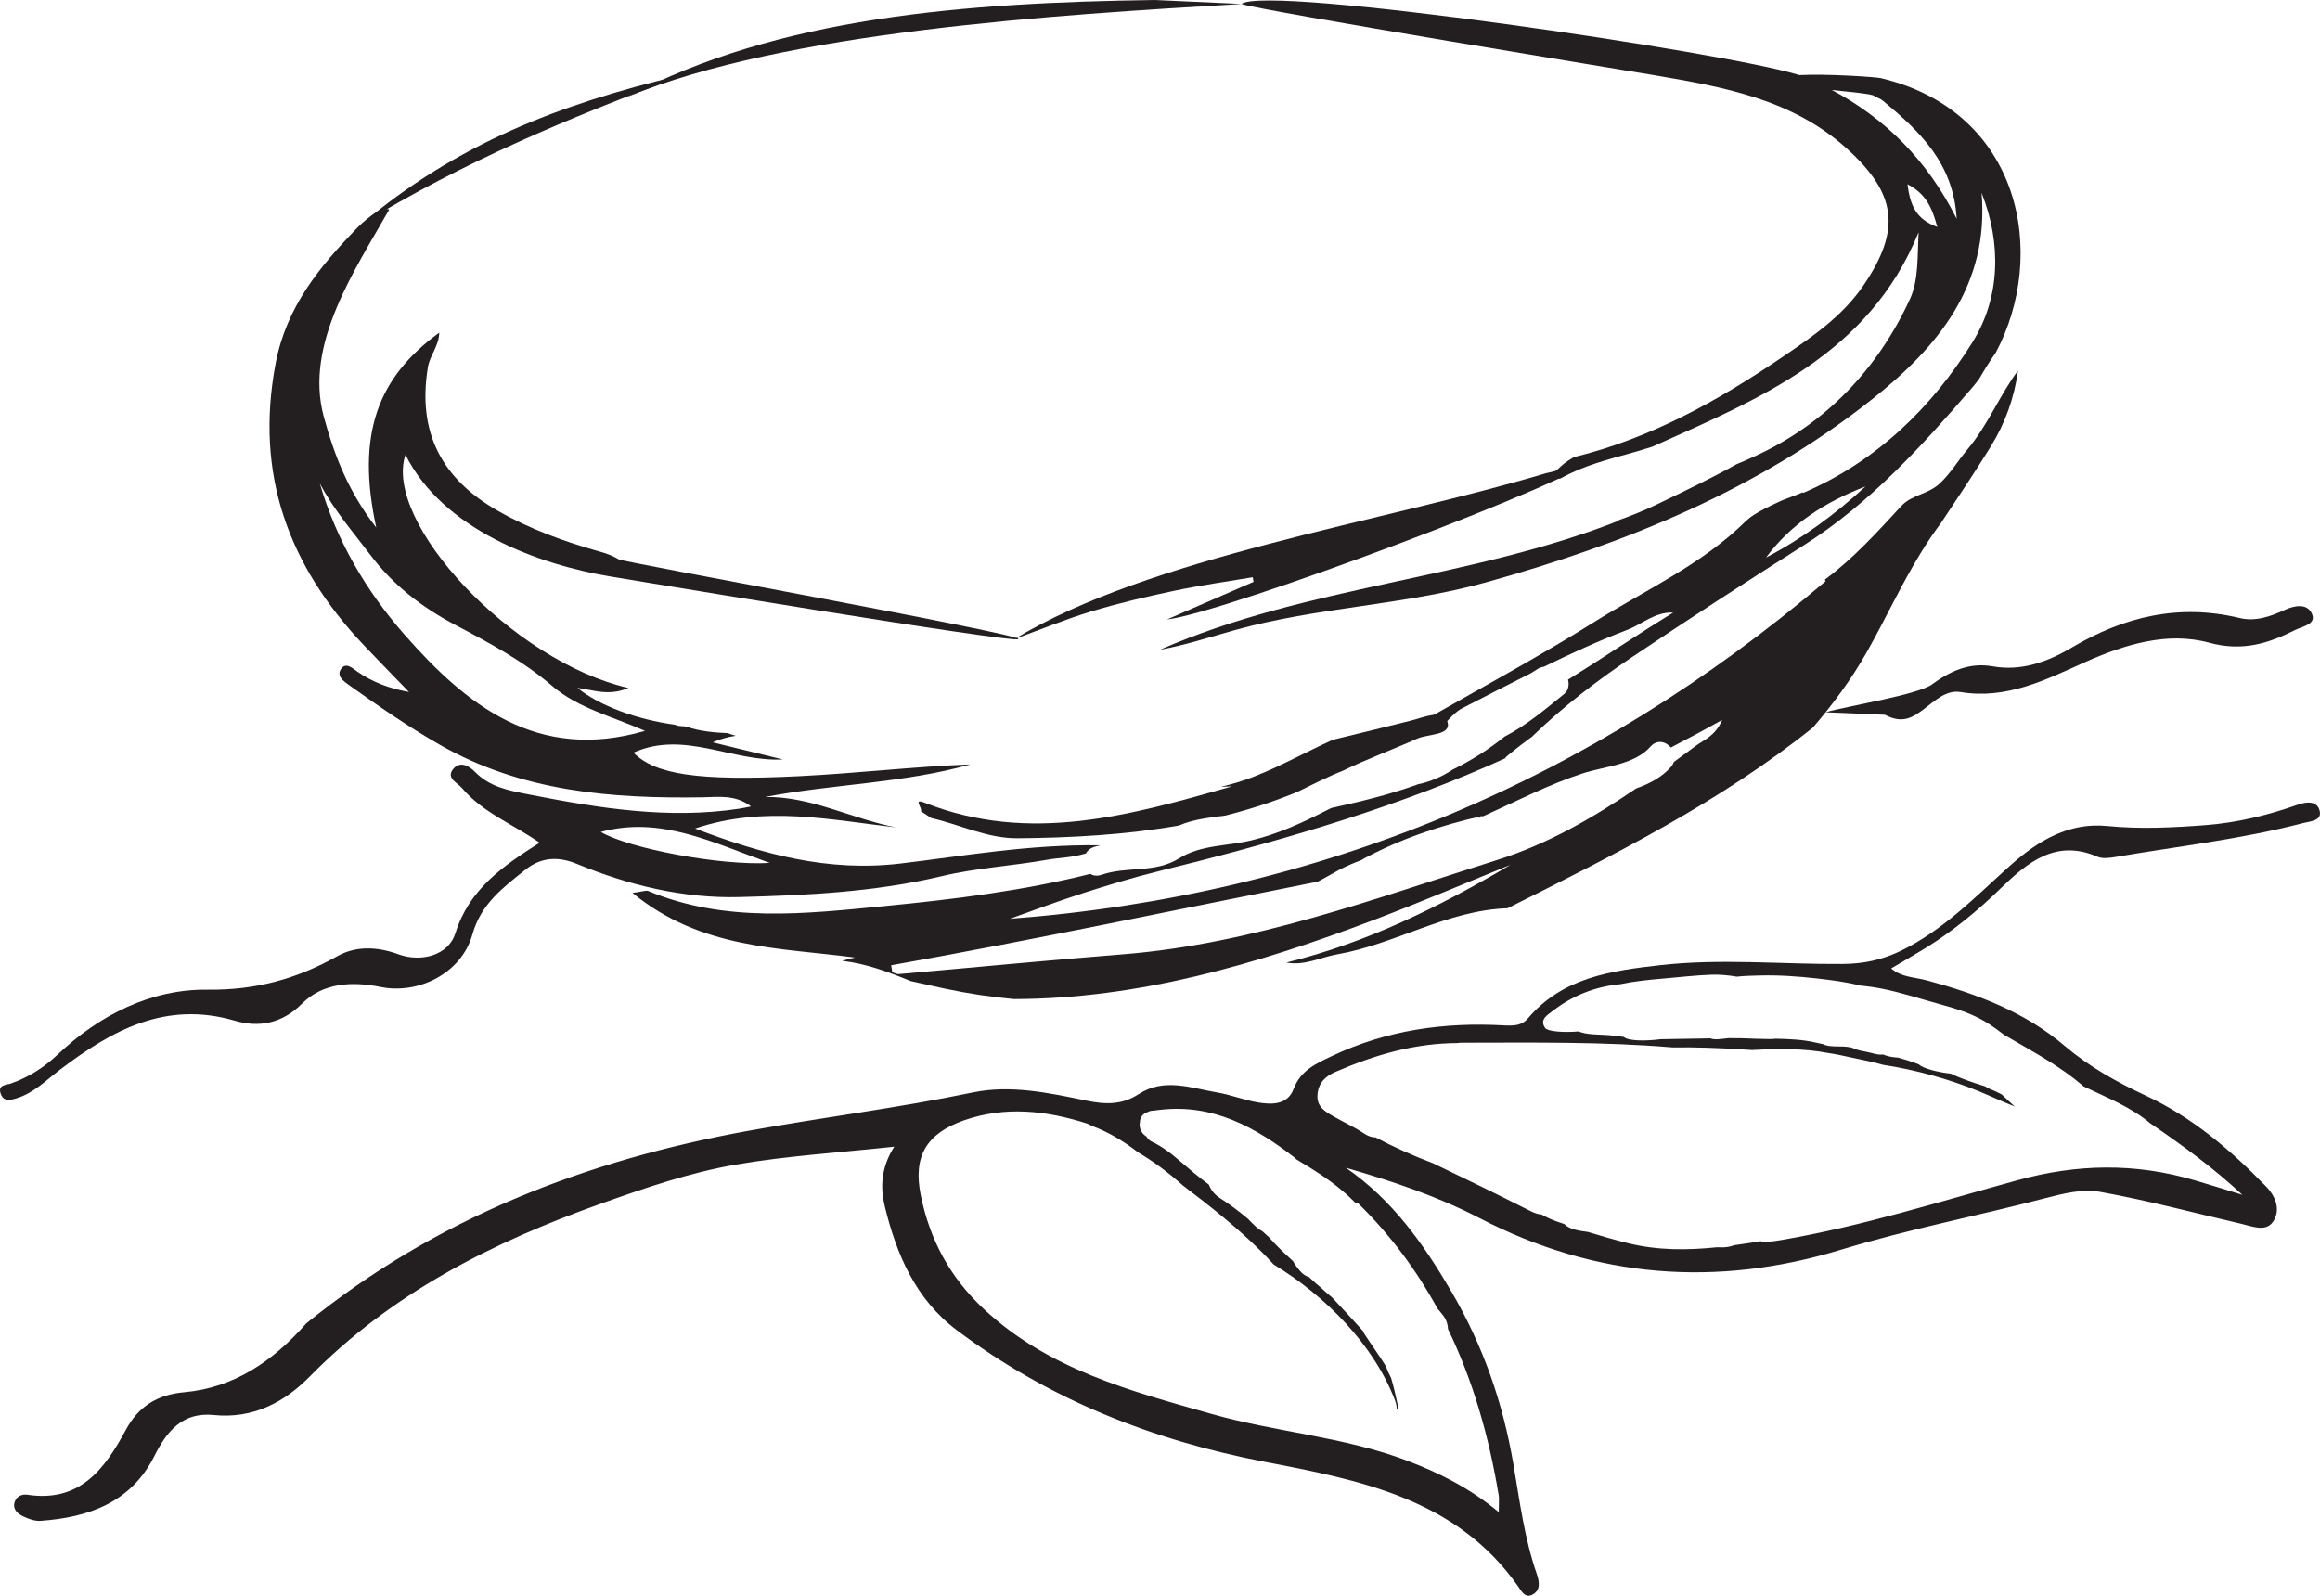
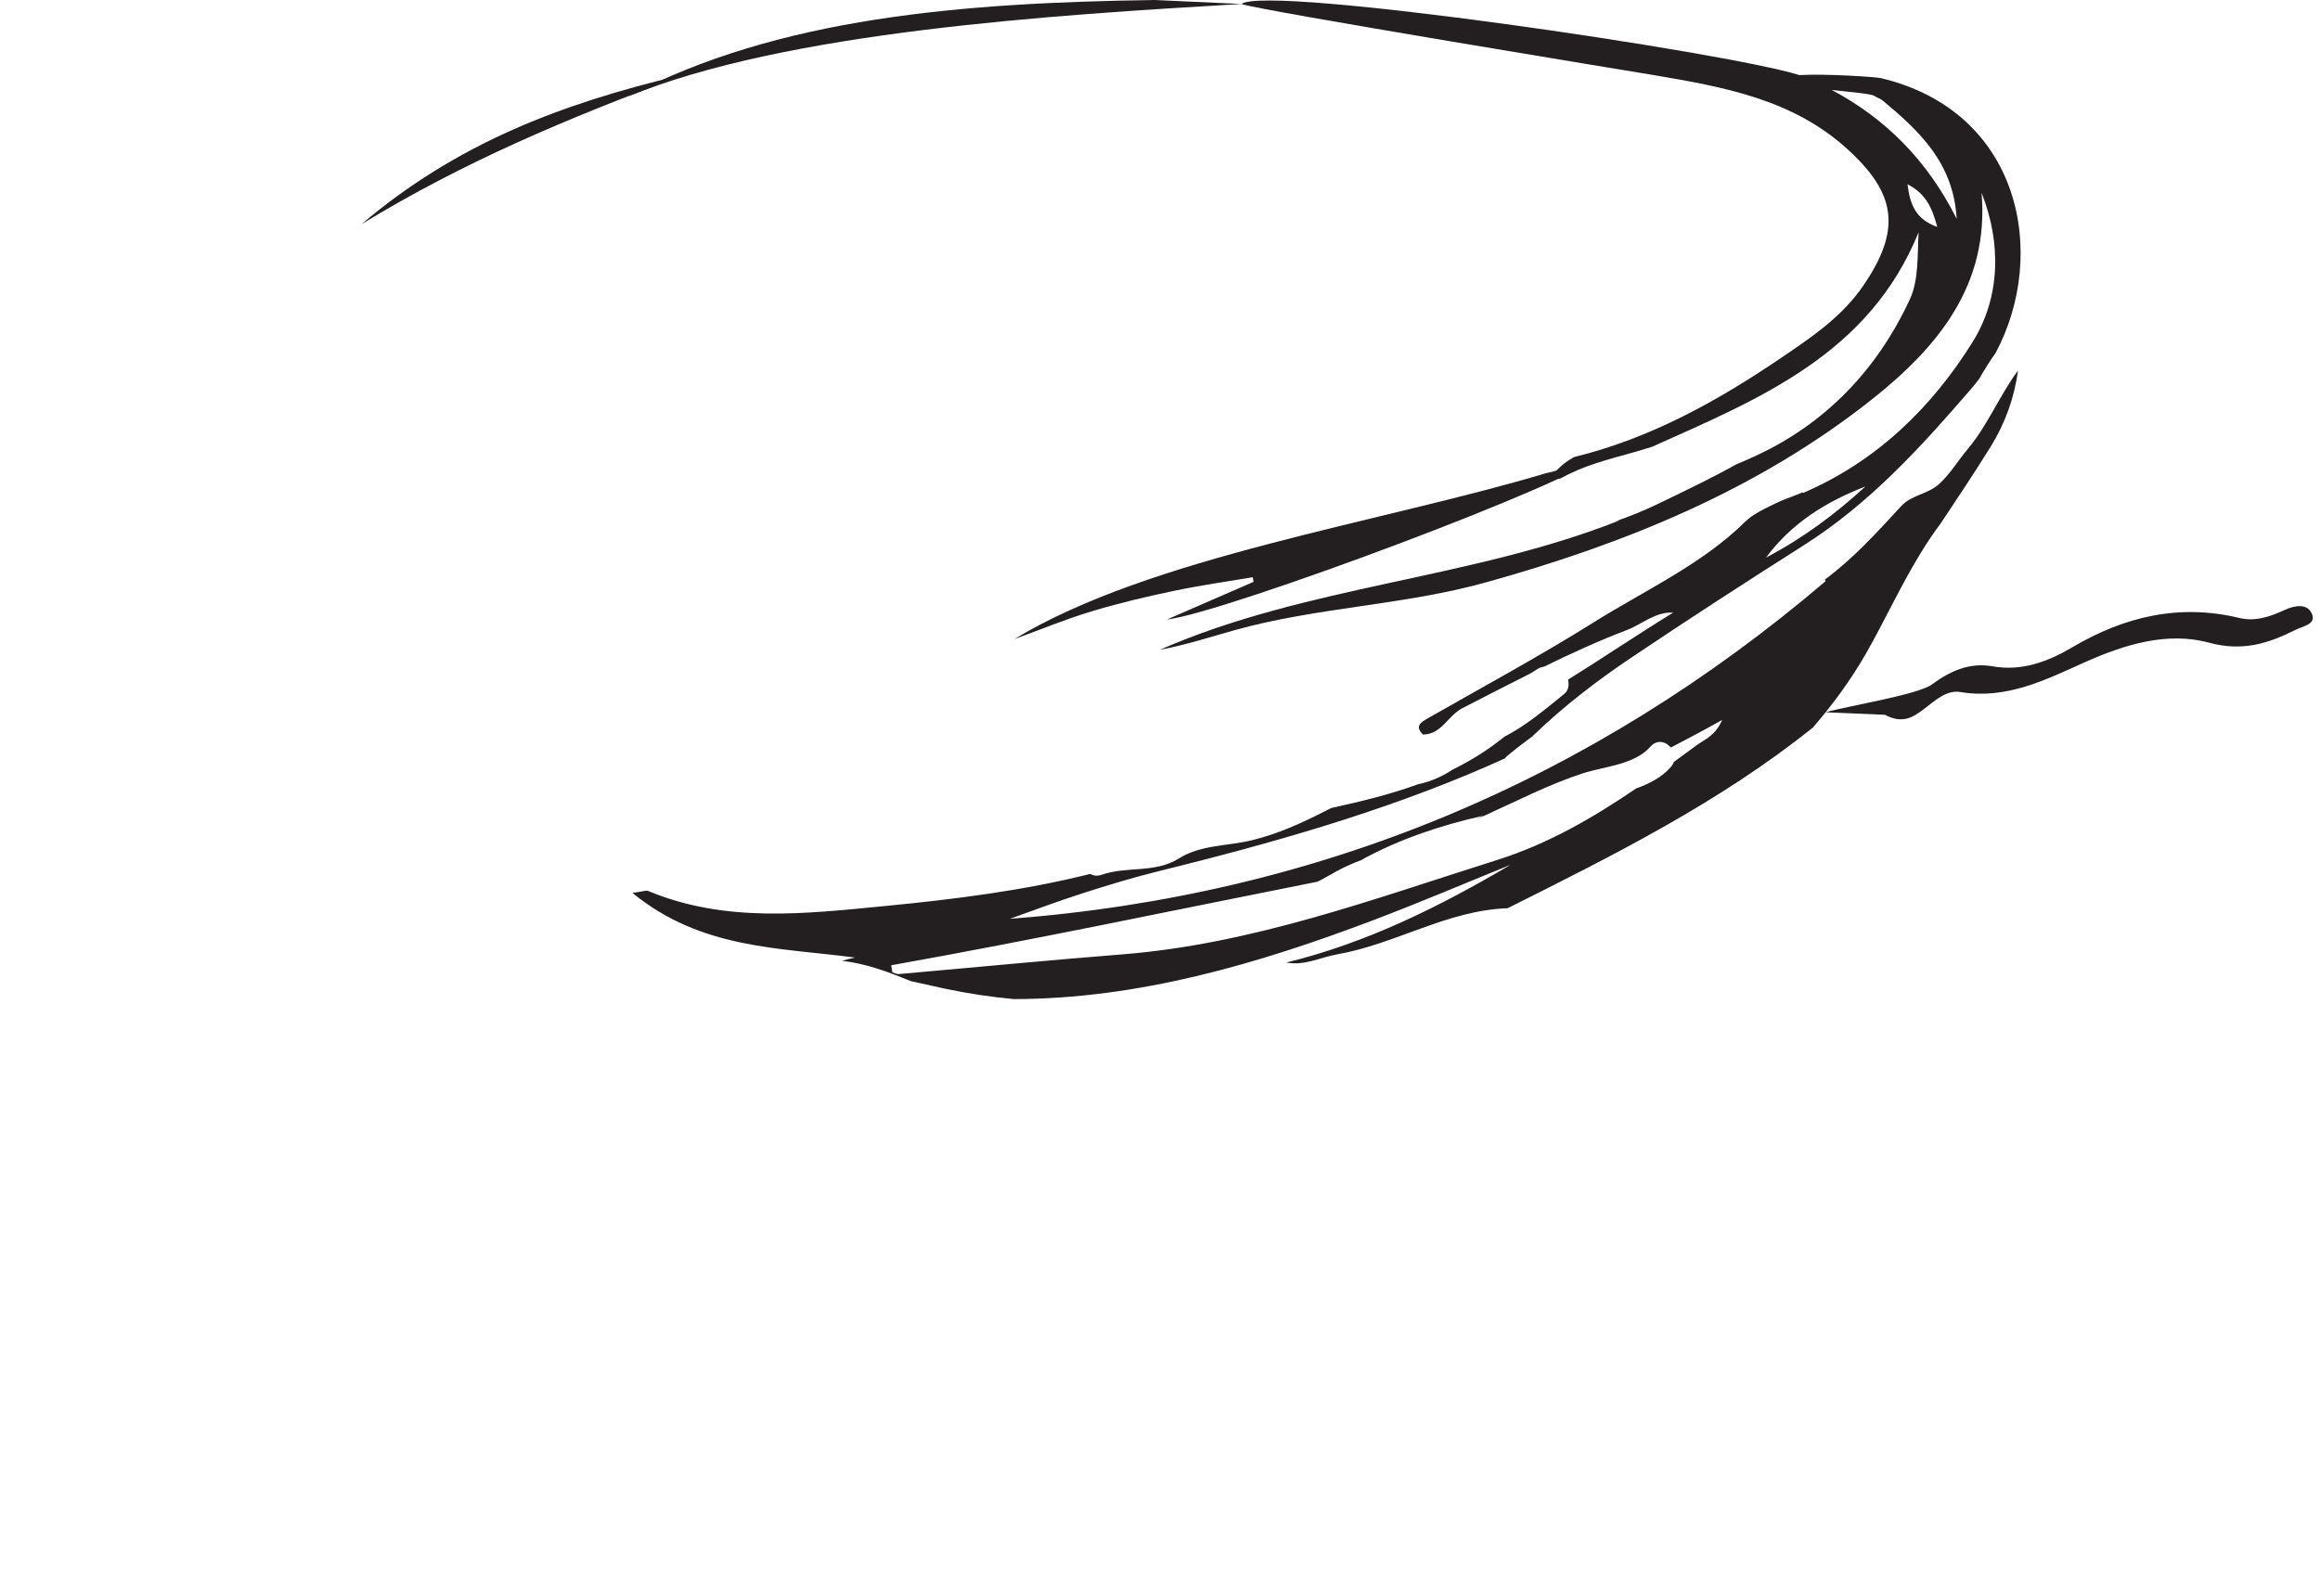
<svg xmlns="http://www.w3.org/2000/svg" width="241.347pt" height="166.019pt" viewBox="0 0 241.347 166.019" version="1.1">
  <defs>
    <clipPath id="clip1">
      <path d="M 1 83 L 241.348 83 L 241.348 166.02 L 1 166.02 Z M 1 83 " />
    </clipPath>
  </defs>
  <g id="surface1">
    <path style=" stroke:none;fill-rule:nonzero;fill:rgb(13.73%,12.16%,12.549%);fill-opacity:1;" d="M 176.449 77.57 C 175.68 78.137 174.906 78.707 174.129 79.273 C 174.066 79.453 173.969 79.629 173.82 79.797 C 172.867 80.875 171.59 81.539 170.219 82.023 C 165.711 85.09 161.004 87.812 155.816 89.449 C 143.02 93.484 130.348 98.211 116.781 99.289 C 109.016 99.902 101.266 100.66 93.508 101.34 C 93.285 101.359 93.055 101.223 92.828 101.156 C 92.785 100.91 92.746 100.672 92.707 100.426 C 107.527 97.785 122.246 94.668 137.062 91.73 C 137.797 91.367 138.504 90.934 139.195 90.562 C 140.02 90.117 140.863 89.762 141.723 89.445 C 141.699 89.445 141.676 89.449 141.652 89.449 C 145.648 87.27 149.906 85.855 154.312 84.867 C 154.012 85.004 153.715 85.145 153.414 85.293 C 153.766 85.137 154.117 84.996 154.469 84.84 C 157.809 83.332 161.141 81.602 164.633 80.465 C 166.918 79.719 170.012 79.586 171.699 77.676 C 172.383 76.898 173.305 77.152 173.82 77.77 C 175.562 76.867 177.34 75.922 179.16 74.898 C 178.422 76.594 177.277 76.953 176.449 77.57 M 194.062 50.613 C 190.922 53.488 187.523 56.02 183.719 58.008 C 186.352 54.453 189.949 52.191 194.062 50.613 M 190.559 9.359 C 192.652 9.586 194.664 9.766 194.953 9.961 C 195.25 10.16 195.625 10.262 195.895 10.492 C 199.676 13.645 203.223 16.953 203.551 22.766 C 200.473 16.633 196.102 12.312 190.559 9.359 M 198.434 19.168 C 200.371 20.168 200.992 21.629 201.535 23.613 C 199.289 22.801 198.703 21.309 198.434 19.168 M 201.746 50.336 C 200.535 51.445 198.875 51.465 197.781 52.656 C 195.27 55.379 192.809 58.102 189.832 60.305 C 189.859 60.359 189.887 60.41 189.918 60.465 C 165.5 81.258 137.277 93.137 105.051 95.594 C 107.59 94.691 110.113 93.738 112.676 92.918 C 115.254 92.09 117.852 91.301 120.48 90.652 C 132.148 87.773 143.758 84.496 154.742 79.711 C 155.348 79.445 155.953 79.172 156.555 78.902 C 156.629 78.809 156.711 78.715 156.816 78.625 C 157.703 77.891 158.613 77.199 159.535 76.52 C 159.508 76.539 159.477 76.555 159.445 76.574 C 162.641 73.492 166.098 70.836 169.707 68.414 C 175.645 64.426 181.648 60.535 187.688 56.703 C 194.523 52.359 199.883 46.461 205.094 40.41 C 205.371 40.086 205.637 39.754 205.891 39.418 C 206.426 38.492 206.98 37.582 207.605 36.711 C 213.078 26.477 210.27 11.602 195.668 8.129 C 195.148 8.004 189.953 7.656 187.184 7.812 C 179.738 5.449 131.77 -1.613 129.148 0.414 C 131.059 1.102 170.305 7.523 172.133 7.828 C 179.289 9.047 186.426 10.312 192.109 15.445 C 197.316 20.145 197.797 23.895 193.863 29.68 C 191.672 32.906 188.578 35 185.398 37.16 C 178.648 41.75 171.637 45.633 163.723 47.559 C 163.531 47.676 163.336 47.793 163.148 47.918 C 163.004 48.02 162.859 48.125 162.715 48.227 C 162.711 48.234 162.711 48.234 162.703 48.238 C 162.637 48.293 162.57 48.344 162.504 48.402 C 162.336 48.543 162.18 48.699 162.02 48.852 C 161.773 49.152 161.543 49.465 161.305 49.773 C 161.348 49.773 161.391 49.766 161.43 49.766 C 161.73 49.781 162.023 49.777 162.32 49.785 C 164.672 48.453 167.367 47.777 169.949 47.059 C 170.598 46.875 171.242 46.672 171.887 46.473 C 183.027 41.48 194.434 36.871 199.59 24.164 C 199.457 26.602 199.613 29.129 198.676 31.148 C 195.297 38.441 189.91 44.086 182.598 47.445 C 181.953 47.746 181.297 48.031 180.637 48.305 C 177.941 49.809 175.105 51.156 172.328 52.496 C 170.902 53.184 169.449 53.754 167.977 54.266 C 168.164 54.215 168.352 54.172 168.539 54.121 C 153.031 60.273 135.98 60.898 120.664 67.602 C 123.316 67.117 125.871 66.277 128.461 65.555 C 137.016 63.168 145.988 62.98 154.551 60.598 C 169.047 56.57 182.828 50.98 194.715 41.566 C 201.547 36.152 206.957 29.699 206.141 20.059 C 208.234 25.355 208.082 30.965 205.211 35.578 C 200.98 42.371 195.234 47.996 187.582 51.281 C 187.562 51.262 187.559 51.242 187.539 51.223 C 186.938 51.473 186.328 51.703 185.719 51.93 C 185.605 51.973 185.496 52.016 185.383 52.062 C 185.355 52.074 185.32 52.09 185.297 52.102 C 185.098 52.191 184.898 52.289 184.699 52.379 C 184.324 52.559 183.945 52.734 183.578 52.926 C 183.203 53.121 182.832 53.324 182.477 53.555 C 182.395 53.609 182.312 53.66 182.23 53.719 C 182.219 53.727 182.152 53.773 182.105 53.805 C 182.062 53.84 181.922 53.953 181.906 53.965 C 181.836 54.027 181.766 54.09 181.695 54.156 C 181.68 54.172 181.656 54.176 181.641 54.191 C 177.094 58.711 171.176 61.375 165.801 64.742 C 160.188 68.258 154.348 71.414 148.598 74.695 C 147.781 75.164 147.121 75.551 148.078 76.473 L 148.035 76.422 C 149.977 76.402 150.613 74.457 152.133 73.676 C 154.512 72.457 156.883 71.223 159.273 70.031 C 159.504 69.875 159.738 69.723 159.977 69.582 C 160.188 69.457 160.398 69.391 160.598 69.371 C 163.438 67.98 166.316 66.664 169.281 65.531 C 170.859 64.926 172.176 63.641 174.066 63.734 C 170.375 65.992 166.793 68.43 163.121 70.707 C 163.262 71.227 163.16 71.84 162.746 72.176 C 160.762 73.789 158.789 75.469 156.512 76.641 C 154.809 78.02 153.012 79.137 151.137 80.059 C 150.035 80.789 148.816 81.324 147.531 81.59 C 144.609 82.656 141.562 83.391 138.488 84.066 C 138.234 84.195 137.98 84.324 137.73 84.449 C 135.328 85.672 132.902 86.766 130.273 87.41 C 127.688 88.047 124.973 87.863 122.664 89.301 C 120.109 90.891 117.285 90.082 114.582 91.016 C 114.121 91.172 113.73 91.109 113.43 90.918 C 106.441 92.672 99.258 93.562 92.074 94.262 C 83.789 95.066 75.461 96.051 67.426 92.695 C 67.215 92.605 66.91 92.75 65.797 92.898 C 72.953 98.777 81.113 98.574 88.945 99.625 C 88.496 99.711 88.055 99.832 87.613 99.965 C 90.102 100.25 92.422 101.117 94.727 102.07 C 95.926 102.34 97.129 102.609 98.336 102.867 C 100.719 103.371 103.098 103.727 105.484 103.945 C 118.445 103.918 130.777 100.316 142.922 95.711 C 147.703 93.898 152.41 91.891 157.148 89.969 C 149.777 94.32 142.18 98.098 133.82 100.141 C 135.715 100.504 137.359 99.594 139.105 99.289 C 145.164 98.227 150.551 94.703 156.832 94.492 C 167.863 88.973 178.902 83.465 188.598 75.691 C 190.691 73.258 192.582 70.691 194.18 67.879 C 196.133 64.441 197.777 60.828 199.855 57.457 C 200.484 56.434 201.164 55.418 201.898 54.441 C 203.66 51.797 205.422 49.152 207.098 46.453 C 208.59 44.043 209.551 41.379 209.93 38.555 C 208.004 41.141 206.793 44.234 204.699 46.719 C 203.707 47.895 202.887 49.297 201.746 50.336 " />
    <g clip-path="url(#clip1)" clip-rule="nonzero">
-       <path style=" stroke:none;fill-rule:evenodd;fill:rgb(13.73%,12.16%,12.549%);fill-opacity:1;" d="M 201.73 104.457 C 203.68 104.992 205.406 105.512 207.102 106.66 C 207.57 106.977 208.023 107.309 208.473 107.656 C 210.953 109.109 213.547 110.488 215.809 112.25 C 216.133 112.504 216.449 112.77 216.766 113.035 C 219.164 114.191 221.691 115.176 223.691 116.875 C 223.809 116.949 223.926 117.023 224.039 117.105 C 227.219 119.301 230.348 121.578 233.266 124.305 C 231.602 123.797 229.938 123.27 228.266 122.781 C 222.125 120.984 216.102 121.07 209.852 122.797 C 201.754 125.023 193.723 127.566 185.414 128.996 C 184.285 129.188 183.57 129.27 183.16 129.133 C 182.238 129.285 181.316 129.426 180.398 129.551 C 179.984 129.723 179.48 129.797 178.871 129.77 C 178.785 129.766 178.703 129.766 178.617 129.762 C 175.535 130.082 172.453 130.105 169.344 129.336 C 167.961 128.992 166.574 128.598 165.195 128.172 C 164.254 128.043 163.305 127.926 162.715 127.344 C 162.461 127.254 162.195 127.176 161.941 127.082 C 161.395 126.883 160.855 126.637 160.352 126.352 C 160.066 126.352 159.691 126.238 159.172 125.977 C 155.82 124.281 152.445 122.637 149.059 121.016 C 147.016 120.246 145.02 119.355 143.082 118.328 C 142.719 118.348 142.297 118.203 141.789 117.859 C 140.82 117.207 139.73 116.738 138.719 116.145 C 137.863 115.645 136.969 115.16 137.055 113.922 C 137.137 112.68 137.859 111.977 138.93 111.516 C 142.977 109.766 147.121 108.531 151.66 108.52 C 151.766 108.496 151.879 108.484 152 108.484 C 159.328 108.48 166.684 108.359 173.992 108.973 C 176.379 108.938 178.758 109.027 181.137 109.176 C 181.508 109.195 181.883 109.219 182.254 109.246 C 184.926 109.109 187.602 109.051 190.215 109.559 C 191.016 109.672 191.805 109.852 192.586 110.023 C 193.688 110.266 194.789 110.453 195.871 110.777 C 199.277 111.301 202.738 112.254 205.871 113.539 C 207.121 114.051 208.34 114.633 209.598 115.121 C 209.133 114.711 208.68 114.285 208.23 113.859 C 207.832 113.656 207.434 113.457 207.039 113.312 C 206.859 113.246 206.684 113.156 206.559 113.039 C 206.215 112.93 205.867 112.824 205.52 112.707 C 204.617 112.406 203.754 112.094 202.918 111.695 C 201.633 111.57 199.996 111.148 199.617 110.734 C 199.105 110.547 198.586 110.352 198.051 110.207 C 197.836 110.148 197.629 110.09 197.422 110.023 C 197.363 110.02 197.309 110.02 197.25 110.016 C 196.867 109.988 196.496 109.918 196.137 109.801 C 196.055 109.773 195.969 109.738 195.887 109.707 C 195.348 109.793 194.734 109.531 194.184 109.434 C 193.738 109.355 193.281 109.273 192.879 109.09 C 191.949 108.672 190.496 109.078 189.648 108.633 C 189.379 108.578 189.109 108.52 188.832 108.457 C 187.52 108.152 186.105 108.094 184.715 108.066 C 184.492 108.098 184.262 108.109 184.023 108.102 C 183.062 108.074 182.098 108.07 181.137 108.016 C 180.691 108.012 180.246 108.004 179.801 108.008 C 179.121 108.078 178.398 108.223 177.938 108.031 C 176.215 108.059 174.488 108.094 172.762 108.117 C 171.203 108.328 169.375 108.301 168.953 107.902 C 168.945 107.895 168.945 107.891 168.938 107.883 C 168.285 107.809 167.637 107.703 166.98 107.672 C 166.059 107.625 165.078 107.648 164.211 107.312 C 164.203 107.312 164.199 107.312 164.191 107.312 C 162.707 107.438 160.984 107.332 160.723 106.93 C 160.145 106.051 160.977 105.605 161.484 105.211 C 163.586 103.57 165.957 102.637 168.578 102.391 C 170.043 102.082 171.539 101.938 173.027 101.809 C 174.703 101.668 176.383 101.461 178.062 101.406 C 178.965 101.379 179.824 101.465 180.672 101.609 C 181.465 101.523 182.266 101.508 183.023 101.488 C 185.039 101.434 187.07 101.574 189.074 101.805 C 190.551 101.973 192.039 102.164 193.488 102.527 C 194.285 102.609 195.078 102.719 195.867 102.879 C 197.844 103.281 199.785 103.922 201.73 104.457 M 140.961 125.102 C 141.055 125.121 141.148 125.148 141.254 125.156 L 141.254 125.16 C 141.258 125.156 141.258 125.156 141.262 125.156 C 141.262 125.16 141.262 125.16 141.258 125.164 C 144.676 128.508 147.383 132.195 149.539 136.145 C 149.738 136.371 149.938 136.609 150.137 136.871 C 150.477 137.324 150.621 137.805 150.633 138.273 C 153.234 143.637 154.895 149.453 155.91 155.582 C 155.965 155.926 155.914 156.281 155.914 157.32 C 152.82 154.766 149.691 153.223 146.344 151.953 C 139.758 149.461 132.73 149.004 126.047 147.109 C 117.629 144.723 109.117 142.492 102.383 136.223 C 98.82 132.906 96.723 128.973 95.785 124.352 C 94.965 120.297 96.371 117.938 100.281 116.562 C 104.566 115.059 108.852 115.539 113.086 116.895 C 113.25 116.945 113.41 117.031 113.566 117.129 C 115.312 117.77 116.91 118.738 118.387 119.887 C 120.031 120.852 121.582 122.02 123.047 123.328 C 125.883 125.484 128.738 127.734 131.254 130.25 C 131.676 130.672 132.086 131.105 132.488 131.547 C 137.863 134.816 142.895 139.863 145.129 145.711 C 145.258 146.047 145.301 146.359 145.305 146.664 C 145.367 146.641 145.43 146.605 145.492 146.574 C 145.246 145.5 145.043 144.418 144.715 143.363 C 144.484 142.93 144.305 142.527 144.18 142.152 C 143.461 141 142.656 139.887 141.918 138.754 C 141.859 138.664 141.832 138.566 141.789 138.473 C 140.727 137.305 139.66 136.137 138.578 134.988 C 138.184 134.668 137.801 134.324 137.418 133.969 C 136.984 133.613 136.566 133.242 136.168 132.859 C 135.848 132.785 135.523 132.574 135.18 132.16 C 134.914 131.844 134.688 131.527 134.512 131.207 C 133.621 130.398 132.773 129.59 131.996 128.707 C 131.785 128.516 131.578 128.324 131.367 128.133 C 131.137 128.008 130.895 127.844 130.617 127.594 C 130.309 127.312 130.055 127.055 129.824 126.805 C 128.875 126.016 127.906 125.273 126.91 124.648 C 126.336 124.285 125.969 123.785 125.754 123.242 C 124.746 122.492 123.789 121.695 122.836 120.871 C 121.898 120.055 120.922 119.285 119.789 118.758 C 119.555 118.645 119.383 118.457 119.258 118.238 C 118.855 117.992 118.578 117.609 118.555 117.051 C 118.551 116.945 118.566 116.836 118.59 116.73 C 118.59 116.707 118.582 116.691 118.582 116.672 C 118.641 116.125 118.973 115.848 119.402 115.691 C 119.582 115.598 119.777 115.547 119.98 115.555 C 120.242 115.512 120.512 115.488 120.754 115.461 C 126.234 114.844 130.641 117.289 134.816 120.543 C 134.801 120.547 134.781 120.551 134.766 120.555 C 134.977 120.691 135.188 120.824 135.406 120.953 C 137.43 122.164 139.32 123.426 140.961 125.102 M 241.312 84.355 C 241.055 83.309 239.977 83.387 239.023 83.723 C 235.941 84.809 232.797 85.582 229.52 85.84 C 226.082 86.105 222.672 86.281 219.215 85.938 C 215.25 85.543 212.051 87.441 209.188 89.988 C 205.547 93.238 202.16 96.805 197.648 98.965 C 195.73 99.879 193.855 100.273 191.688 100.289 C 185.352 100.336 178.996 99.699 172.672 100.418 C 167.602 100.996 162.551 101.699 158.945 105.957 C 158.301 106.715 157.465 106.734 156.484 106.684 C 150.254 106.328 144.215 107.172 138.523 109.887 C 136.887 110.668 135.297 111.363 134.562 113.316 C 133.945 114.973 132.285 114.938 130.828 114.691 C 129.406 114.449 128.039 113.898 126.617 113.66 C 123.891 113.191 121.102 112.105 118.441 113.84 C 116.711 114.969 114.988 114.918 113.012 114.508 C 109.125 113.699 105.102 112.84 101.184 113.66 C 93.477 115.27 85.672 116.234 77.938 117.633 C 60.898 120.715 45.301 126.758 31.781 137.75 L 31.836 137.715 C 28.434 141.559 24.398 144.383 19.16 144.848 C 16.332 145.098 14.383 146.363 13.09 148.762 C 10.879 152.871 8.289 156.344 2.828 155.508 C 2.273 155.426 1.703 155.688 1.523 156.277 C 1.293 157.023 1.836 157.492 2.406 157.762 C 2.965 158.027 3.621 158.273 4.219 158.23 C 9.238 157.871 13.645 156.312 16.07 151.465 C 17.379 148.855 19.023 146.895 22.234 147.219 C 26.289 147.633 29.559 145.922 32.227 143.207 C 40.754 134.531 51.23 129.246 62.508 125.23 C 67.117 123.586 71.758 121.992 76.551 121.164 C 81.848 120.25 87.25 119.926 93.027 119.301 C 91.621 121.52 91.574 123.562 92.043 125.5 C 93.258 130.508 95.246 135.164 99.527 138.383 C 109.094 145.574 119.852 149.844 131.605 152.094 C 141.457 153.984 151.5 155.91 157.91 165.02 C 158.242 165.492 158.625 166.285 159.367 165.93 C 160.305 165.488 160.137 164.527 159.875 163.77 C 158.586 160.07 158.094 156.191 157.445 152.379 C 156.352 145.961 154.293 140.02 150.988 134.375 C 148.074 129.395 144.848 124.832 140.004 121.488 C 144.832 122.883 149.523 124.453 153.922 126.734 C 166.016 133.008 178.605 133.957 191.531 130.016 C 198.539 127.883 205.719 126.5 212.793 124.652 C 214.605 124.18 216.621 123.672 218.402 123.988 C 223.355 124.871 228.23 126.184 233.141 127.32 C 234.277 127.586 235.691 128.195 236.438 127.137 C 237.273 125.953 236.801 124.539 235.742 123.445 C 232.066 119.648 228.027 116.23 223.266 114.008 C 220.191 112.574 217.336 110.98 214.785 108.812 C 210.613 105.258 205.648 103.41 200.457 102 C 199.203 101.66 197.789 101.684 196.738 100.754 C 197.977 100.02 199.145 99.348 200.293 98.641 C 203.156 96.875 205.719 94.766 208.141 92.41 C 210.887 89.754 213.863 87.242 218.211 89.137 C 218.738 89.363 219.469 89.258 220.082 89.156 C 226.605 88.043 233.195 87.305 239.621 85.625 C 240.367 85.434 241.566 85.406 241.312 84.355 " />
-     </g>
-     <path style=" stroke:none;fill-rule:evenodd;fill:rgb(13.73%,12.16%,12.549%);fill-opacity:1;" d="M 62.5 86.555 C 68.734 84.871 74.117 87.66 80.074 89.777 C 74.965 90.086 65.41 88.273 62.5 86.555 M 42.055 66 C 38.09 61.48 34.996 56.227 33.27 50.289 C 34.691 53.008 36.688 55.293 38.508 57.707 C 40.887 60.863 43.875 63.18 47.41 65.043 C 50.895 66.879 54.41 68.754 57.457 71.375 C 60.148 73.684 63.66 74.523 67.098 76.039 C 55.891 79.309 48.52 73.363 42.055 66 M 113.781 88.125 C 114.012 88.043 114.242 87.996 114.473 87.941 C 106.938 87.84 100.27 89.059 93.602 89.848 C 86.16 90.719 79.398 88.902 72.309 86.199 C 79.551 83.77 86.367 85.301 93.203 86.078 C 88.594 85.188 84.398 82.848 79.59 82.914 C 86.762 81.551 94.004 81.492 100.957 79.527 C 94.98 79.758 89.059 80.461 83.113 80.754 C 72.43 81.285 68.121 80.539 65.898 78.305 C 71.164 75.941 76.168 79.293 81.434 79.012 C 79.148 78.453 76.863 77.895 74.133 77.23 C 74.961 76.879 75.762 76.664 76.543 76.551 C 76.262 76.465 75.98 76.383 75.703 76.277 C 74.262 76.211 72.77 76.074 71.453 75.617 C 71.383 75.613 71.309 75.605 71.234 75.605 L 71.238 75.566 C 71.023 75.562 70.805 75.551 70.57 75.516 C 70.441 75.496 70.332 75.445 70.219 75.402 C 66.27 74.863 62.375 73.445 60.078 71.57 C 61.75 71.777 63.336 72.457 65.371 71.574 C 53.262 68.809 39.824 54.293 42.18 47.309 C 46.074 55.105 56.012 58.742 63.547 59.984 C 63.988 60.059 105.73 67.008 105.949 66.488 C 106.18 65.949 64.828 58.492 64.348 58.188 C 63.75 57.812 63.055 57.574 62.367 57.379 C 58.699 56.348 55.156 55.059 51.82 53.16 C 45.941 49.82 43.402 44.984 44.512 38.211 C 44.715 36.961 45.664 36.012 45.695 34.609 C 39.297 39.258 37.027 45.176 39.141 54.887 C 36.223 51.141 34.75 47.297 33.676 43.324 C 31.633 35.785 36.984 27.996 40.488 21.805 C 39.566 21.34 37.473 23.383 37.133 23.734 C 33.219 27.777 29.773 31.941 28.664 37.855 C 26.5 49.367 30.023 58.859 37.84 67.117 C 39.391 68.754 40.977 70.367 42.547 71.992 C 40.508 71.637 38.758 70.969 37.191 69.887 C 36.684 69.539 36.051 68.898 35.539 69.52 C 34.895 70.297 35.785 70.898 36.281 71.254 C 39.371 73.461 42.488 75.625 45.801 77.512 C 54.316 82.367 63.613 83.098 73.105 82.949 C 74.766 82.918 76.484 82.648 78.129 83.898 C 77.598 84.004 77.25 84.086 76.902 84.137 C 69.52 85.25 62.293 84.082 55.07 82.664 C 53 82.258 50.977 81.906 49.422 80.312 C 48.719 79.59 47.758 79.156 47.09 80.078 C 46.426 80.98 47.598 81.438 48.082 82.012 C 50.219 84.535 53.328 85.723 56.137 87.676 C 52.293 90.117 48.797 92.523 47.375 97.094 C 46.668 99.367 43.852 100.164 41.438 99.281 C 39.262 98.484 37.043 98.391 35.113 99.469 C 30.867 101.836 26.656 103.027 21.582 102.965 C 15.762 102.891 10.367 105.57 5.98 109.73 C 4.586 111.051 2.992 112.066 1.168 112.715 C 0.648 112.902 -0.293 112.828 0.09 113.836 C 0.391 114.621 1.059 114.465 1.703 114.273 C 3.5 113.73 4.773 112.406 6.211 111.312 C 11.602 107.211 17.211 104.082 24.441 106.199 C 26.875 106.91 29.297 106.539 31.418 104.418 C 33.602 102.234 36.645 102.082 39.605 102.684 C 43.566 103.484 48.023 101.223 49.137 97.238 C 50.031 94.031 52.348 92.328 54.664 90.477 C 56.297 89.168 58.074 89.078 60.016 89.879 C 65.414 92.109 71.098 93.477 76.898 93.328 C 83.949 93.148 91.023 92.805 97.965 91.156 C 101.559 90.297 105.301 90.094 108.945 89.445 C 110.168 89.223 111.484 89.242 112.961 88.789 C 113.125 88.5 113.391 88.258 113.781 88.125 " />
-     <path style=" stroke:none;fill-rule:evenodd;fill:rgb(13.73%,12.16%,12.549%);fill-opacity:1;" d="M 150.594 75.152 C 150.203 73.68 148.066 74.656 146.789 74.969 C 144.082 75.637 141.375 76.32 138.664 76.965 C 135.93 78.191 133.297 79.68 130.508 80.777 C 129.363 81.227 128.191 81.574 127.008 81.859 C 127.395 81.844 127.777 81.832 128.164 81.812 C 117.625 84.809 107.109 87.844 96.16 83.504 C 94.926 83.02 96.012 84.121 95.797 84.398 C 96.16 84.637 96.516 84.875 96.879 85.109 C 99.871 85.793 102.723 87.234 105.836 87.211 C 111.516 87.164 117.141 86.848 122.637 85.887 C 124.152 85.234 125.836 85.062 127.496 84.844 C 130.012 84.203 132.496 83.406 134.941 82.398 C 136.516 81.633 138.078 80.824 139.684 80.191 C 142.203 78.957 144.859 78 147.422 76.852 C 148.578 76.336 150.961 76.527 150.594 75.152 " />
+       </g>
    <path style=" stroke:none;fill-rule:evenodd;fill:rgb(13.73%,12.16%,12.549%);fill-opacity:1;" d="M 160.852 49.223 C 143.668 54.375 119.621 57.926 105.535 66.488 C 108.184 65.523 110.793 64.441 113.488 63.625 C 116.332 62.762 119.242 62.078 122.156 61.465 C 124.855 60.895 127.598 60.516 130.324 60.055 C 130.348 60.215 130.379 60.375 130.406 60.535 C 127.406 61.84 124.402 63.148 121.398 64.453 C 127.402 63.766 164.676 49.82 166.281 47.445 C 165.246 47.82 164.172 48.184 163.062 48.539 C 162.344 48.836 161.609 49.086 160.852 49.223 " />
    <path style=" stroke:none;fill-rule:evenodd;fill:rgb(13.73%,12.16%,12.549%);fill-opacity:1;" d="M 189.914 74.105 C 192.105 73.465 199.508 72.293 200.984 71.203 C 202.812 69.863 204.82 68.887 207.289 69.324 C 210.289 69.859 213.031 68.852 215.562 67.352 C 221 64.137 226.719 62.785 232.98 64.297 C 234.625 64.691 236.176 64.152 237.695 63.449 C 238.691 62.992 240.086 62.719 240.539 63.945 C 240.918 64.969 239.504 65.172 238.773 65.539 C 235.945 66.961 233.258 67.805 229.805 66.863 C 225.441 65.684 221 67.059 216.898 68.891 C 212.762 70.742 208.742 72.789 203.953 72 C 202.438 71.75 201.27 72.934 200.113 73.793 C 199.02 74.605 197.949 75.355 196.09 74.367 " />
    <path style=" stroke:none;fill-rule:evenodd;fill:rgb(13.73%,12.16%,12.549%);fill-opacity:1;" d="M 70.527 7.902 C 58.277 10.832 47.488 14.949 37.605 23.324 C 48.336 16.777 59.027 12.336 70.684 7.965 C 70.629 7.945 70.582 7.926 70.527 7.902 " />
    <path style=" stroke:none;fill-rule:evenodd;fill:rgb(13.73%,12.16%,12.549%);fill-opacity:1;" d="M 129.152 0.414 C 109.676 1.562 81.758 3.262 65.266 10.07 C 80.973 1.781 100.27 0.281 120.148 0 " />
  </g>
</svg>